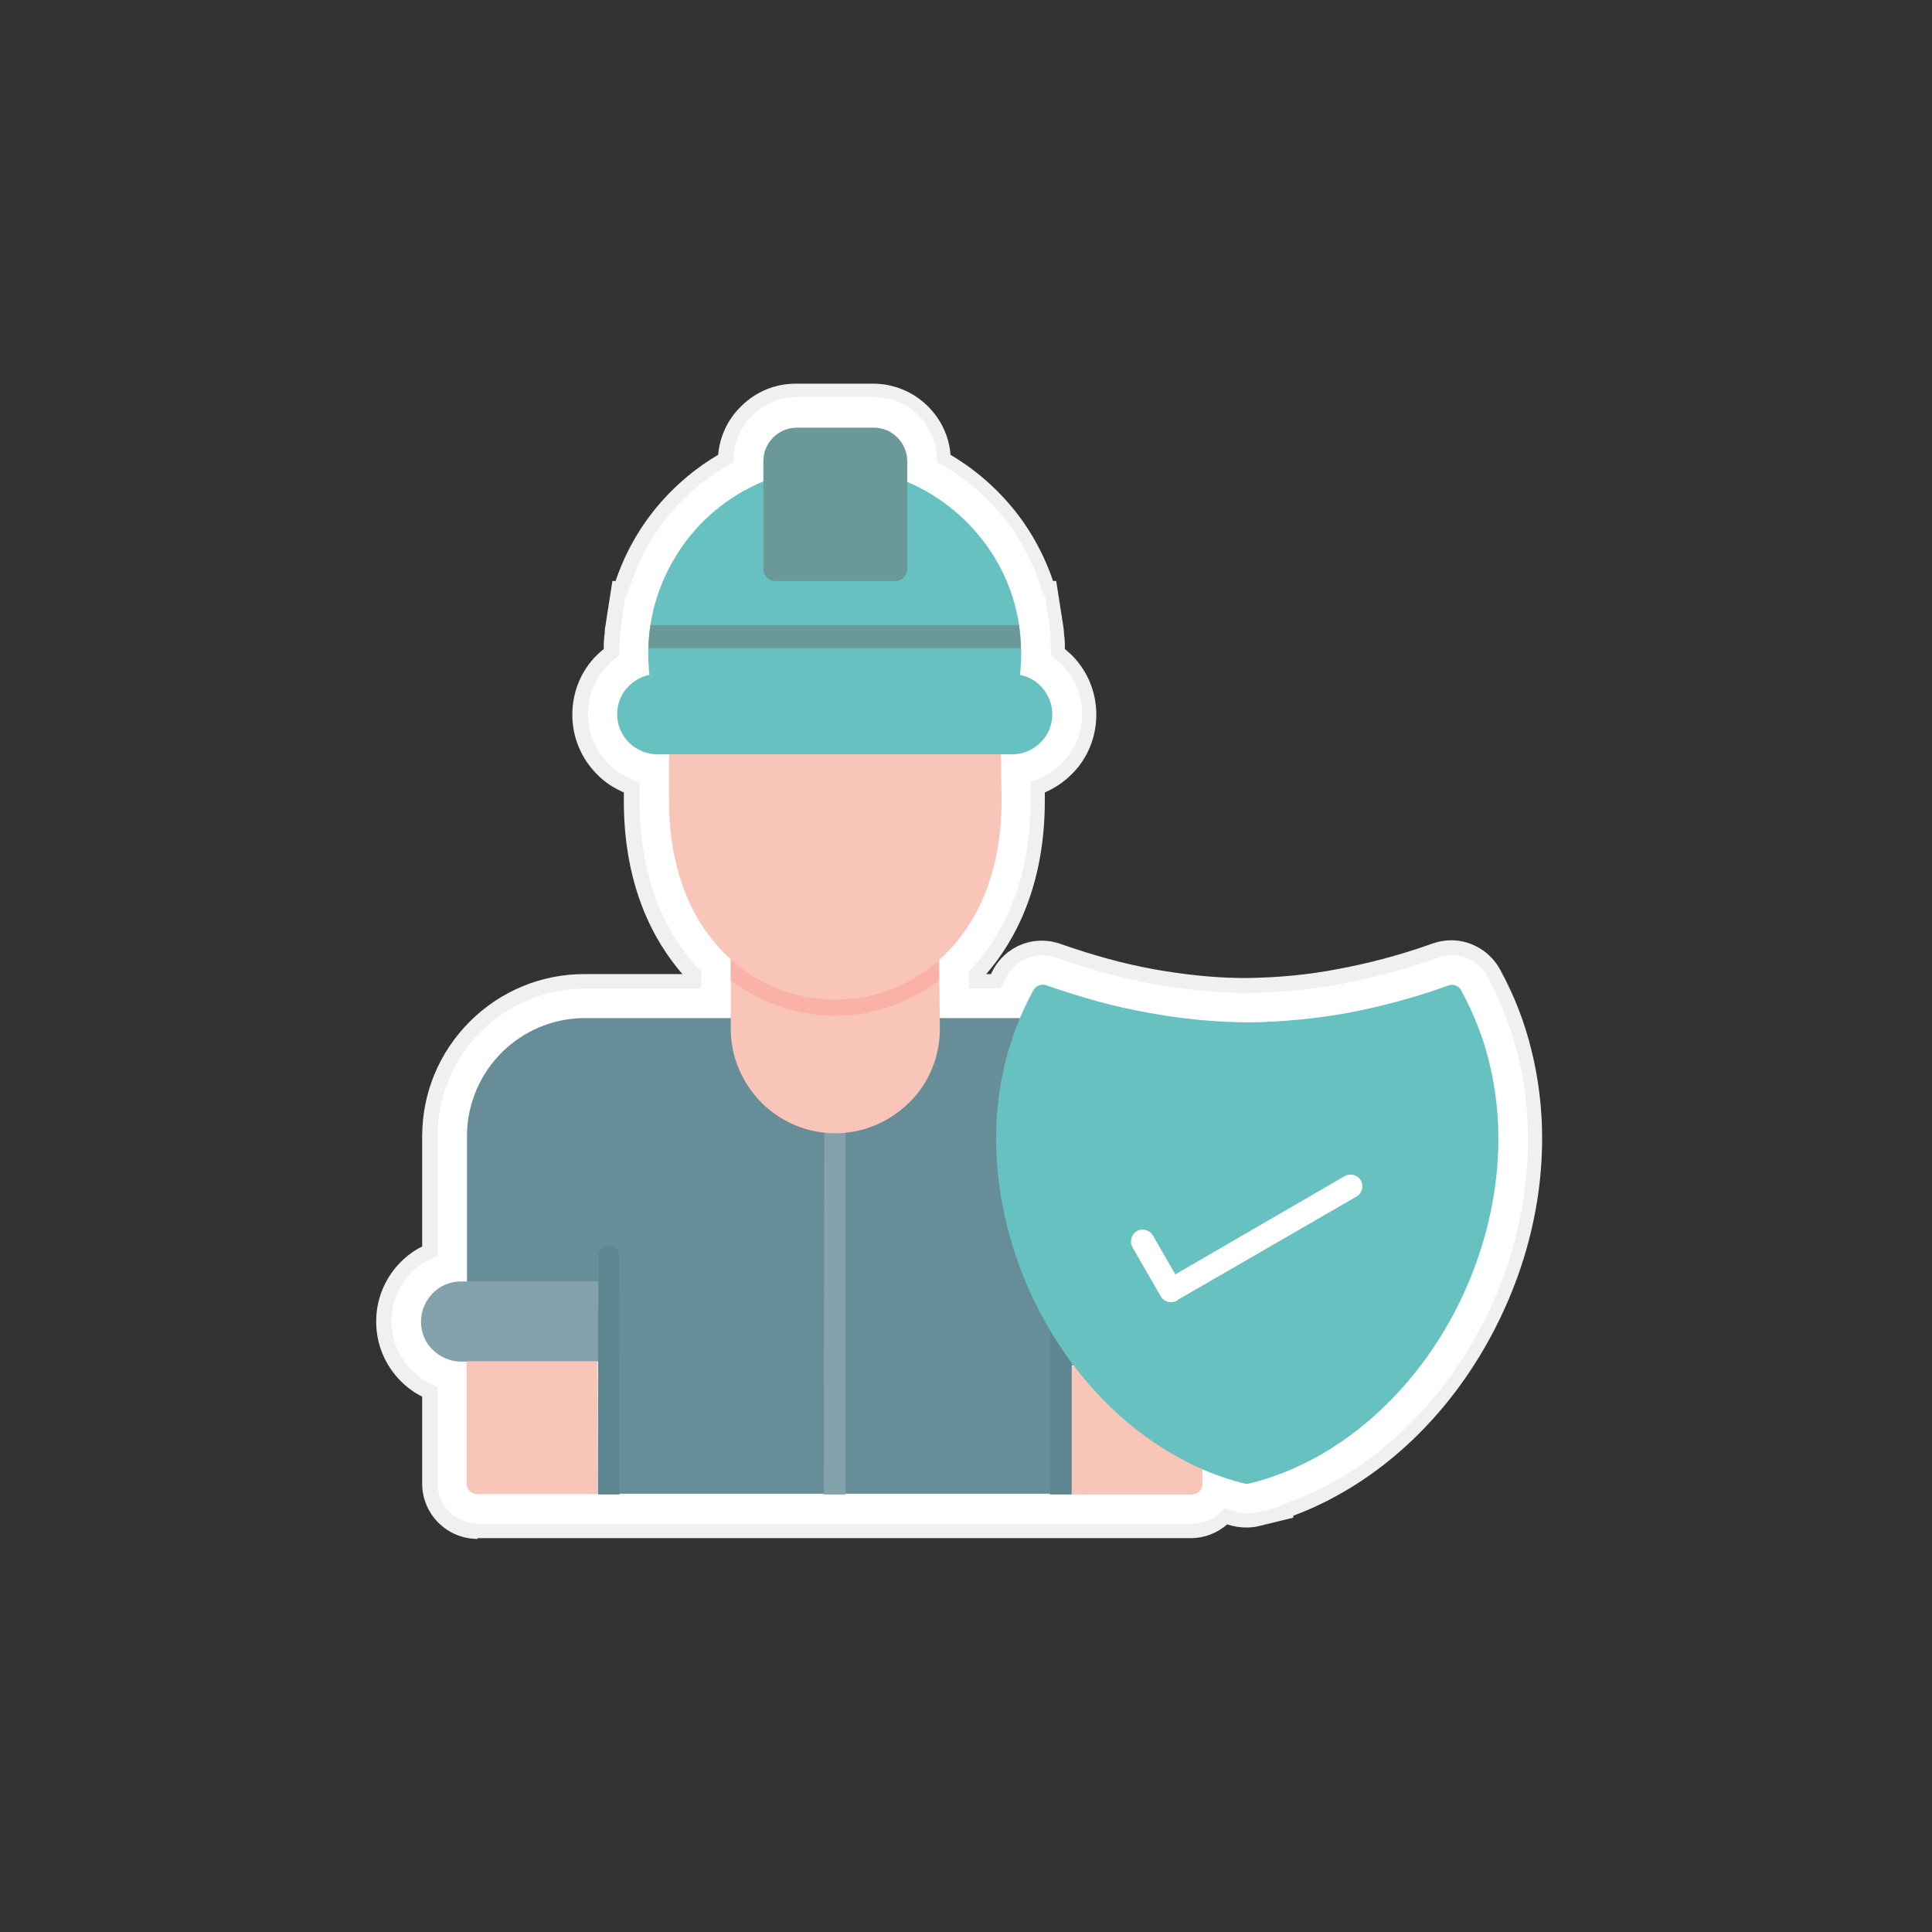
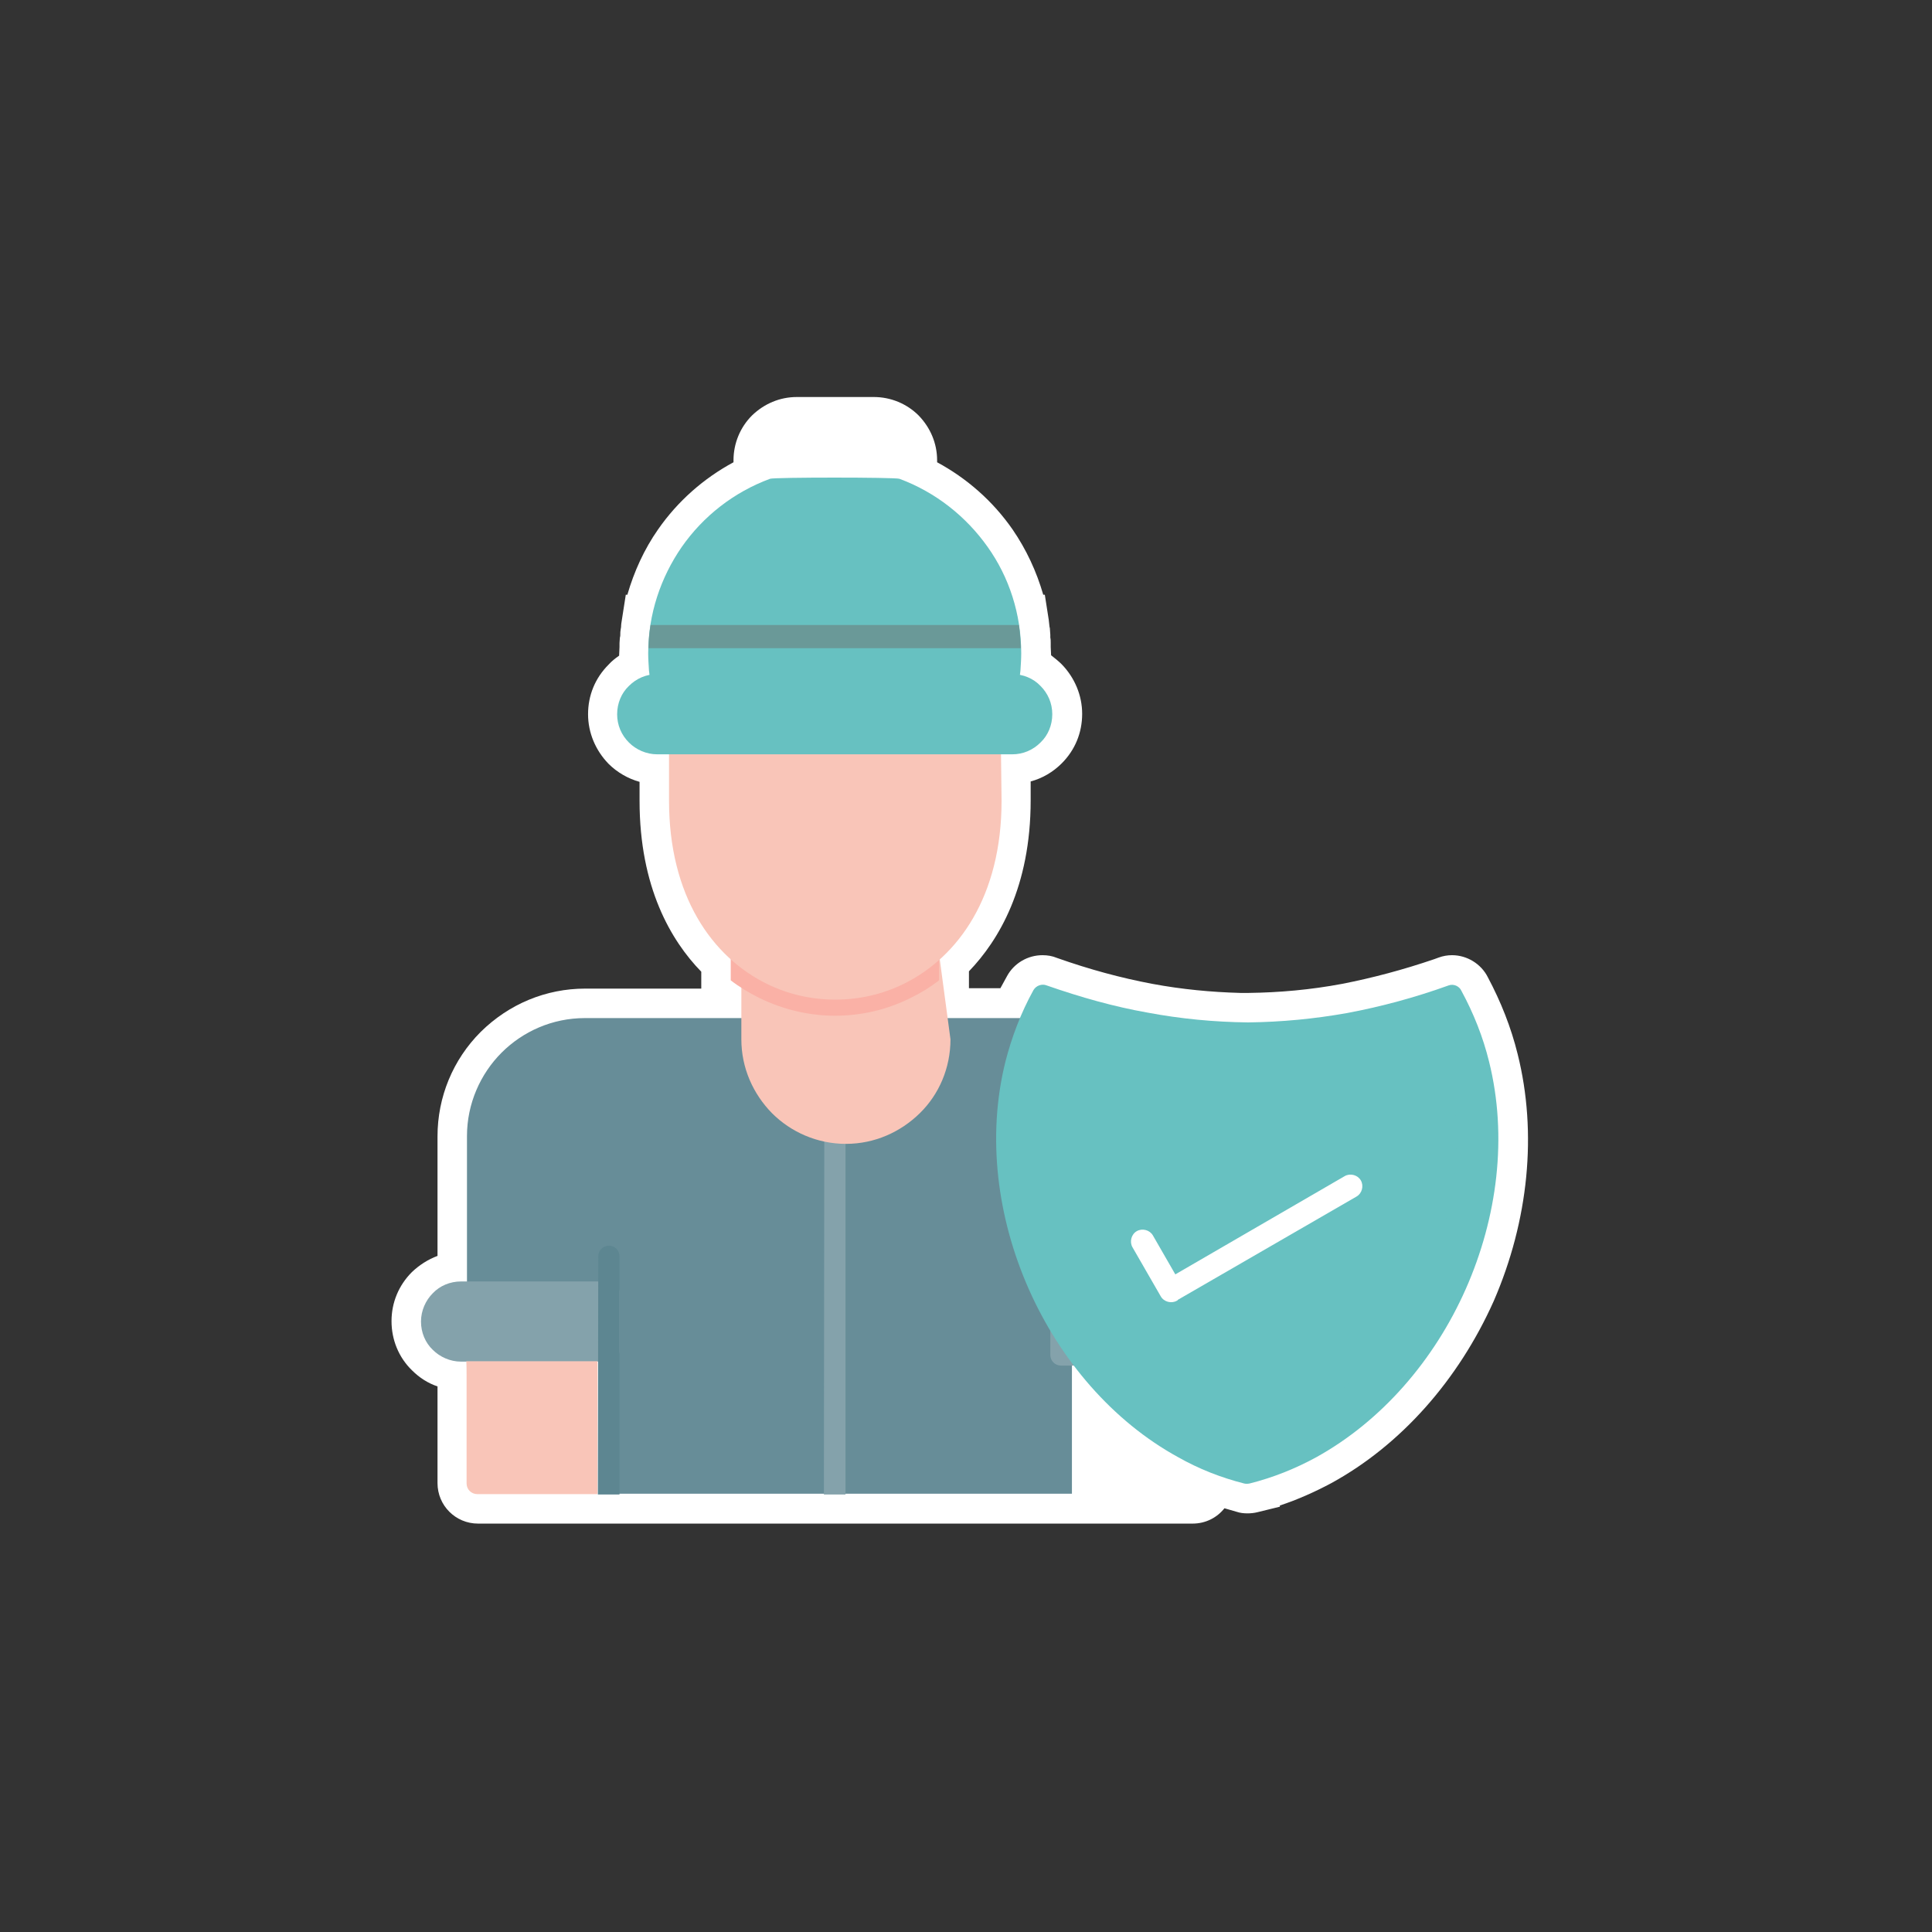
<svg xmlns="http://www.w3.org/2000/svg" version="1.1" id="Layer_1" x="0px" y="0px" width="491.5px" height="491.5px" viewBox="0 0 491.5 491.5" style="enable-background:new 0 0 491.5 491.5;" xml:space="preserve">
  <rect x="0" y="0" width="491.5" height="491.5" fill="#333333" stroke="none" />
  <style type="text/css">

	.st0{fill:#84A2AB;}
	.st1{fill:#F0F0F0;}
	.st2{fill:#5D8691;}
	.st3{fill:#F9C5B8;}
	.st4{fill:#FAB1A6;}
	.st5{fill:#FFFFFF;}
	.st6{fill:#678D98;}
	.st7{fill:#67C1C1;}
	.st8{fill-rule:evenodd;clip-rule:evenodd;fill:#F9C5B8;}
	.st9{fill:#6A9998;}
	.st10{fill-rule:evenodd;clip-rule:evenodd;fill:#67C1C1;}

</style>
-   <path class="st1" d="M121.5,391.5c-7.8,0-14.1-6.3-14.1-14.1v-22.1c-2-1-3.8-2.3-5.4-3.9c-4.1-4.1-6.3-9.5-6.3-15.2  c0-5.7,2.2-11.1,6.3-15.2c1.6-1.6,3.4-2.9,5.4-3.9v-28c0-11,4.3-21.4,12.1-29.2c7.8-7.8,18.2-12.1,29.2-12.1h24.9  c-7.2-8.3-14.9-22.2-14.9-44.1v-2.1c-2.5-1.1-4.9-2.6-6.8-4.6c-4.1-4.1-6.3-9.5-6.3-15.2c0-5.7,2.2-11.2,6.3-15.2  c0.5-0.5,1.1-1,1.7-1.5l0-0.3c0-0.1,0-0.8,0-1.1c0-0.5,0.1-1,0.1-1.4c0-0.3,0-0.5,0.1-0.8c0-0.5,0.1-1,0.1-1.5c0,0,0-0.5,0.1-0.6  c0.1-0.7,0.2-1.3,0.3-2l1.5-9.6h0.8c1.8-5.3,4.3-10.3,7.5-14.9c4.9-7,11.3-12.9,18.6-17.2c0.4-4.6,2.4-9,5.8-12.3  c3.8-3.8,8.7-5.8,14-5.8h19.6c5.3,0,10.3,2.1,14,5.8c3.3,3.3,5.4,7.7,5.7,12.3c7.3,4.3,13.7,10.2,18.6,17.2  c3.2,4.6,5.7,9.6,7.5,14.9h0.8l1.5,9.6c0.1,0.6,0.2,1.3,0.3,1.9c0,0.2,0.1,0.7,0.1,0.7c0,0.5,0.1,0.9,0.1,1.4c0,0.2,0.1,0.8,0.1,0.8  c0,0.5,0.1,0.9,0.1,1.4c0,0,0,0.5,0,0.7c0,0.2,0,0.3,0,0.5l0,0.3c0.6,0.5,1.1,1,1.7,1.5c4.1,4.1,6.3,9.5,6.3,15.2  s-2.2,11.2-6.3,15.2c-2,2-4.3,3.5-6.8,4.6v2.1c0,21.8-7.7,35.8-14.9,44.1h1.2l0.6-1.2c2.5-4.5,7.2-7.3,12.3-7.3c1.7,0,3.4,0.3,5,0.9  c8,2.8,15.9,5,23.7,6.4c7.3,1.3,14.6,2.1,21.7,2.2l1.8,0c0.1,0,0.2,0,0.3,0c7.5-0.1,15.3-0.8,23-2.3c7.5-1.4,15.2-3.4,22.9-6.1  l1.1-0.4c1.5-0.5,3.1-0.8,4.7-0.8c5.2,0,10.1,3,12.5,7.6c3.5,6.4,6.2,13.3,7.9,20.4c5.2,20.8,2.9,44-6.6,65.2  c-9.3,20.9-24.5,38-42.9,48.1c-3.6,2-7.3,3.7-11.1,5.1v0.5l-8.6,2.1c-1.1,0.3-2.3,0.4-3.4,0.4c-1.3,0-2.5-0.2-3.8-0.5  c-0.3-0.1-0.7-0.2-1-0.3c-2.5,2.2-5.8,3.5-9.2,3.5H121.5z" />
  <path class="st5" d="M386.1,268.2c-1.7-6.9-4.3-13.4-7.6-19.6c-1.7-3.4-5.3-5.6-9.1-5.6c-1.2,0-2.3,0.2-3.4,0.6l-1.1,0.4  c-7.9,2.7-15.8,4.8-23.5,6.3c-8,1.5-15.9,2.2-23.7,2.3c-0.1,0-0.2,0-0.3,0l-1.9,0c-7.3-0.2-14.8-0.9-22.3-2.3  c-8-1.5-16.1-3.7-24.3-6.6c-1.2-0.5-2.4-0.7-3.7-0.7c-3.7,0-7.2,2-9,5.3l-1.7,3.1h-8v-4.3c7.6-7.9,15.7-21.5,15.7-43.5v-4.8  c3-0.8,5.7-2.4,7.9-4.6c3.4-3.4,5.2-7.8,5.2-12.6c0-4.7-1.9-9.2-5.2-12.6c-0.8-0.8-1.8-1.6-2.7-2.3l-0.1-2.1c0-0.1,0-0.2,0-0.4  c0-0.2,0-0.7,0-0.7c0-0.4,0-0.9-0.1-1.3c0,0,0-0.5,0-0.7c0-0.5-0.1-0.9-0.1-1.4c0,0,0-0.4-0.1-0.6c-0.1-0.6-0.1-1.2-0.2-1.8l-1-6.4  h-0.4c-1.7-5.9-4.3-11.5-7.8-16.6c-5-7.2-11.6-13-19.2-17.1v-0.5c0-4.3-1.7-8.3-4.7-11.4c-3-3-7.1-4.7-11.4-4.7h-19.6  c-4.3,0-8.3,1.7-11.4,4.7c-3,3-4.7,7.1-4.7,11.4v0.5c-7.6,4.1-14.2,9.9-19.2,17.1c-3.5,5-6.1,10.7-7.8,16.6h-0.4l-1,6.4  c-0.1,0.6-0.2,1.2-0.2,1.8c0,0.1-0.1,0.6-0.1,0.6c-0.1,0.5-0.1,0.9-0.1,1.4c0,0.2,0,0.4-0.1,0.7c0,0.4-0.1,0.9-0.1,1.4  c0,0.2,0,0.9,0,1l-0.1,2.2c-1,0.7-1.9,1.4-2.7,2.3c-3.4,3.4-5.2,7.8-5.2,12.6c0,4.7,1.9,9.2,5.2,12.6c2.2,2.2,5,3.8,7.9,4.6v4.8  c0,22,8,35.6,15.7,43.5v4.3h-29.5c-10,0-19.4,3.9-26.6,11c-7.1,7.1-11,16.6-11,26.6v30.4c-2.4,0.9-4.6,2.3-6.5,4.1  c-3.4,3.4-5.2,7.8-5.2,12.5s1.8,9.2,5.2,12.5c1.9,1.9,4.1,3.3,6.5,4.1v24.6c0,5.7,4.6,10.3,10.3,10.3h181.8c3.3,0,6.2-1.5,8.1-3.9  c1,0.3,2.1,0.6,3.1,0.9c0.9,0.3,1.8,0.4,2.8,0.4c0.8,0,1.7-0.1,2.5-0.3l5.7-1.4V383c4.5-1.5,8.8-3.4,13.1-5.7  c17.7-9.7,32.3-26.2,41.3-46.3C388.9,310.5,391.1,288.2,386.1,268.2z" />
  <g id="Layer_x5F_1">
    <g id="_394430504">
      <g>
        <path id="_394433120" class="st7" d="M228.8,121.8c-1.2-0.4-31.9-0.4-32.9,0c-9.2,3.4-17,9.5-22.5,17.4c-5.3,7.7-8.5,17-8.5,27     c0,1.4,0.1,2.8,0.2,4.4c0.1,0.8,0.2,1.7,0.3,2.5c-0.2,0.4-0.3,0.8-0.3,1.3c0,1.6,1.3,3,3,3h88.5c1.6,0,3-1.3,3-3     c0-0.5-0.1-0.9-0.3-1.3c0.1-0.8,0.2-1.7,0.3-2.5c0.1-1.5,0.2-3,0.2-4.4c0-10-3.1-19.4-8.5-27C245.8,131.4,238,125.2,228.8,121.8z     " />
        <path id="_394432640" class="st9" d="M165.5,159c-0.3,1.9-0.5,3.9-0.5,5.9h94.7c-0.1-2-0.2-4-0.5-5.9H165.5L165.5,159z" />
-         <path id="_394433048" class="st9" d="M227.8,147.8c1.6,0,3-1.3,3-3v-27.5c0-2.4-1-4.5-2.5-6c-1.6-1.6-3.7-2.5-6-2.5h-19.6     c-2.4,0-4.5,1-6,2.5c-1.6,1.6-2.5,3.7-2.5,6v27.5c0,1.6,1.3,3,3,3C198.6,147.8,226.2,147.8,227.8,147.8z" />
        <path id="_394432544" class="st6" d="M261.4,259h-25.2h-87.4c-8.3,0-15.8,3.4-21.2,8.8c-5.4,5.4-8.8,13-8.8,21.2v54.5v2.7h33.4     v33.8h120.5v-32.7H306v-2.7v-55.7c0-8.3-3.4-15.8-8.8-21.2c-5.4-5.4-13-8.8-21.2-8.8H261.4z" />
        <path id="_394431800" class="st0" d="M209.6,380.2h5.5v-94.6c0-1.5-1.2-2.7-2.7-2.7s-2.7,1.2-2.7,2.7L209.6,380.2L209.6,380.2z" />
        <path id="_394432400" class="st0" d="M157.6,328.7c0-1.5-1.2-2.7-2.7-2.7h-37.6c-2.8,0-5.4,1.1-7.2,3c-1.8,1.8-3,4.4-3,7.2l0,0     c0,2.8,1.1,5.4,3,7.2c1.8,1.8,4.4,3,7.2,3h37.6c1.5,0,2.7-1.2,2.7-2.7C157.6,338.6,157.6,333.7,157.6,328.7L157.6,328.7z" />
        <path id="_394432040" class="st0" d="M269.9,327.1c-1.5,0-2.7,1.2-2.7,2.7c0,4.4,0,9.8,0,14.9c0,1.5,1.2,2.7,2.7,2.7h37.6     c2.8,0,5.4-1.1,7.2-3c1.8-1.8,3-4.4,3-7.2l0,0c0-2.8-1.1-5.4-3-7.2s-4.4-3-7.2-3L269.9,327.1L269.9,327.1z" />
        <path id="_394431968" class="st8" d="M118.7,349.8v27.6c0,1.5,1.2,2.7,2.7,2.7h30.6v-33.8h-33.4     C118.7,346.4,118.7,349.8,118.7,349.8z" />
-         <path id="_394431944" class="st8" d="M272.6,347.5v32.7h30.6c1.5,0,2.7-1.2,2.7-2.7v-26.9v-3H272.6z" />
        <path id="_394431992" class="st2" d="M152.1,380.2h5.5v-60.6c0-1.5-1.2-2.7-2.7-2.7c-1.5,0-2.7,1.2-2.7,2.7L152.1,380.2     L152.1,380.2z" />
-         <path id="_394431104" class="st2" d="M267.1,380.2h5.5v-60.6c0-1.5-1.2-2.7-2.7-2.7c-1.5,0-2.7,1.2-2.7,2.7L267.1,380.2     L267.1,380.2z" />
-         <path id="_394430960" class="st3" d="M238.9,242.7c0-1.5-1.2-2.7-2.7-2.7c-15.9,0-31.7,0-47.6,0c-1.5,0-2.7,1.2-2.7,2.7v19     c0,7.3,3,13.9,7.8,18.8c4.8,4.8,11.5,7.8,18.8,7.8l0,0c7.3,0,13.9-3,18.8-7.8s7.8-11.5,7.8-18.8L238.9,242.7L238.9,242.7z" />
+         <path id="_394430960" class="st3" d="M238.9,242.7c-15.9,0-31.7,0-47.6,0c-1.5,0-2.7,1.2-2.7,2.7v19     c0,7.3,3,13.9,7.8,18.8c4.8,4.8,11.5,7.8,18.8,7.8l0,0c7.3,0,13.9-3,18.8-7.8s7.8-11.5,7.8-18.8L238.9,242.7L238.9,242.7z" />
        <path id="_394431080" class="st4" d="M238.9,242.7c0-1.5-1.2-2.7-2.7-2.7c-15.9,0-31.7,0-47.6,0c-1.5,0-2.7,1.2-2.7,2.7v6.7     c2.2,1.7,4.7,3.2,7.3,4.5c6,2.9,12.5,4.5,19.2,4.5s13.2-1.5,19.2-4.5c2.7-1.3,5.1-2.8,7.3-4.5L238.9,242.7L238.9,242.7z" />
        <path id="_394431128" class="st3" d="M254.6,187.5c0-1.5-1.2-2.7-2.7-2.7c-13.2,0-26.2-5.5-39.5-5.5c-13,0-26.4,5.6-39.5,5.6     c-1.5,0-2.7,1.2-2.7,2.7v16.1c0,24.2,10.9,39.7,24.9,46.6c5.5,2.7,11.4,4,17.4,4s11.9-1.3,17.4-4c14-6.9,24.9-22.4,24.9-46.6     L254.6,187.5L254.6,187.5z" />
        <path id="_394431056" class="st7" d="M167.2,171.5h90.3c2.8,0,5.4,1.1,7.2,3c1.9,1.9,3,4.4,3,7.2l0,0c0,2.8-1.1,5.4-3,7.2     c-1.9,1.9-4.4,3-7.2,3h-90.3c-2.8,0-5.4-1.2-7.2-3c-1.9-1.9-3-4.4-3-7.2l0,0c0-2.8,1.1-5.4,3-7.2     C161.9,172.6,164.4,171.5,167.2,171.5z" />
      </g>
      <g>
        <path id="_394430192" class="st7" d="M316.5,377.4c-5.9-1.5-11.5-3.7-16.8-6.7c-16.6-9.1-30-24.7-38-42.8     c-8-18.1-10.7-38.7-5.9-57.9c1.6-6.2,3.9-12.3,7.1-18.1v0c0.7-1.2,2.2-1.7,3.4-1.2c8.6,3,17.1,5.4,25.6,6.9     c8.5,1.6,17,2.4,25.5,2.5h0v0c0.1,0,0.1,0,0.2,0c8.4-0.1,16.8-0.9,25.2-2.4c8.5-1.6,17.1-3.9,25.7-7v0c1.3-0.5,2.8,0.2,3.3,1.4     c3.1,5.7,5.5,11.8,7,17.9c4.8,19.2,2.1,39.8-5.9,57.9c-8,18.1-21.4,33.6-38,42.8c-5.3,2.9-11,5.2-17,6.7v0     C317.4,377.5,316.9,377.5,316.5,377.4L316.5,377.4z" />
        <path id="_394430600" class="st7" d="M265.4,274.6c0.7-3.1,1.6-6.2,2.7-9.3l0,0c0.4-1.4,1.9-2.2,3.4-1.8v0c7.5,2.2,15,4,22.6,5.2     c7.6,1.2,15.3,1.8,23.1,1.8s15.5-0.6,23.1-1.8c7.6-1.2,15.1-3,22.5-5.2c1.4-0.5,2.9,0.2,3.4,1.6h0c6.9,18.4,5.2,39.6-2.7,58     c-7.9,18.4-22.1,34.1-40.2,41.5c-0.9,0.4-1.8,0.7-2.7,1c-0.9,0.3-1.7,0.6-2.6,0.8c-0.5,0.2-1.1,0.2-1.7,0v0     c-11.1-3.3-20.8-9.9-28.8-18.2c-8.7-9.1-15.3-20.3-19.3-31.8c-1.8-5.2-3.1-10.6-3.8-16c-0.7-5.3-0.9-10.6-0.6-16     C264.2,281.1,264.7,277.8,265.4,274.6L265.4,274.6z" />
-         <path id="_394430936" class="st10" d="M268.1,265.3 M311.7,275.8c7.8,0,15.5-0.6,23.1-1.8c7.6-1.2,15.1-3,22.5-5.2     c1.4-0.5,2.9,0.2,3.4,1.6h0c6.9,18.4,5.2,39.6-2.7,58c-4.1,9.6-9.9,18.4-17.1,25.7c9.8-8.1,17.6-18.9,22.7-30.9     c7.9-18.4,9.6-39.6,2.7-58h0c-0.5-1.4-2-2.1-3.4-1.6c-7.4,2.2-14.9,4-22.5,5.2c-7.6,1.2-15.3,1.8-23.1,1.8     c-7.8,0-15.5-0.6-23.1-1.8c-7.6-1.2-15.2-3-22.6-5.2v0c-1.4-0.4-2.9,0.4-3.4,1.8c-0.5,1.2-0.9,2.4-1.3,3.7     c7.1,2.1,14.4,3.8,21.7,4.9C296.1,275.1,303.8,275.8,311.7,275.8L311.7,275.8z" />
      </g>
      <path id="_394430456" class="st5" d="M293.3,314.3c-0.8-1.4-2.7-1.9-4.1-1.1c-1.4,0.8-1.9,2.7-1.1,4.1l7.2,12.5l0,0    c0.8,1.4,2.7,1.9,4.1,1.1c0.1,0,0.2-0.1,0.2-0.2l45.5-26.3c1.4-0.8,1.9-2.7,1.1-4.1c-0.8-1.4-2.7-1.9-4.1-1.1L299,324.2    L293.3,314.3L293.3,314.3z" />
    </g>
  </g>
</svg>